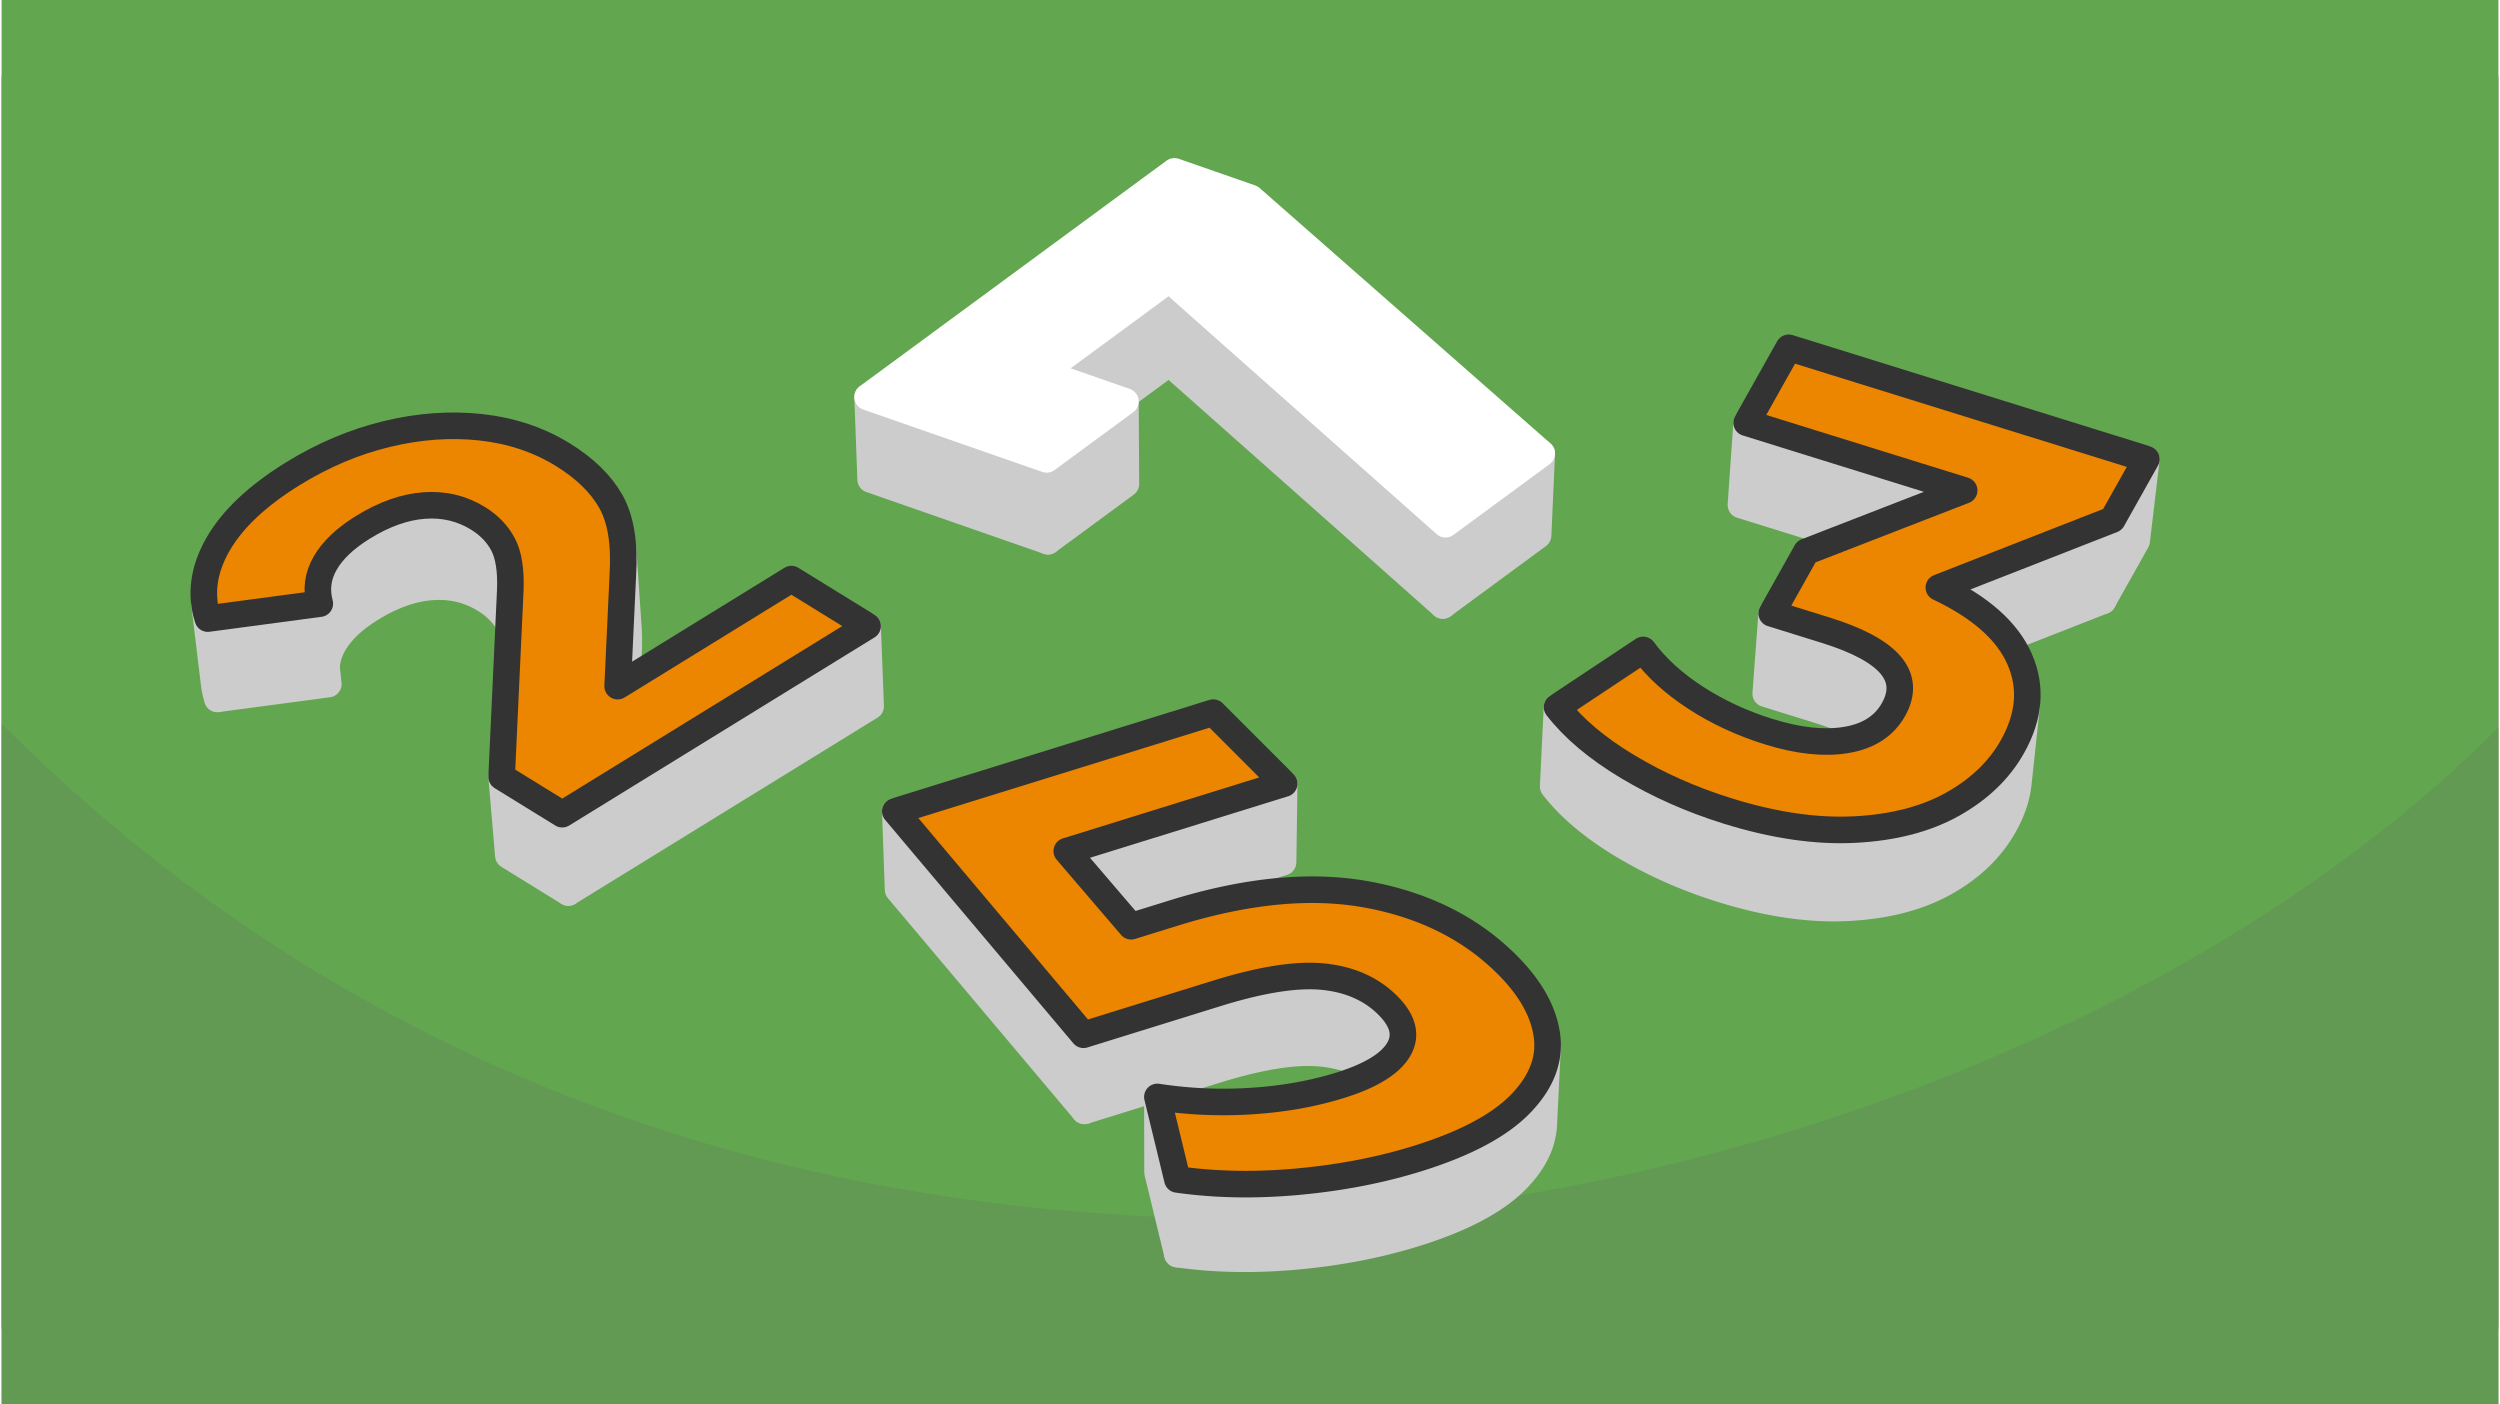
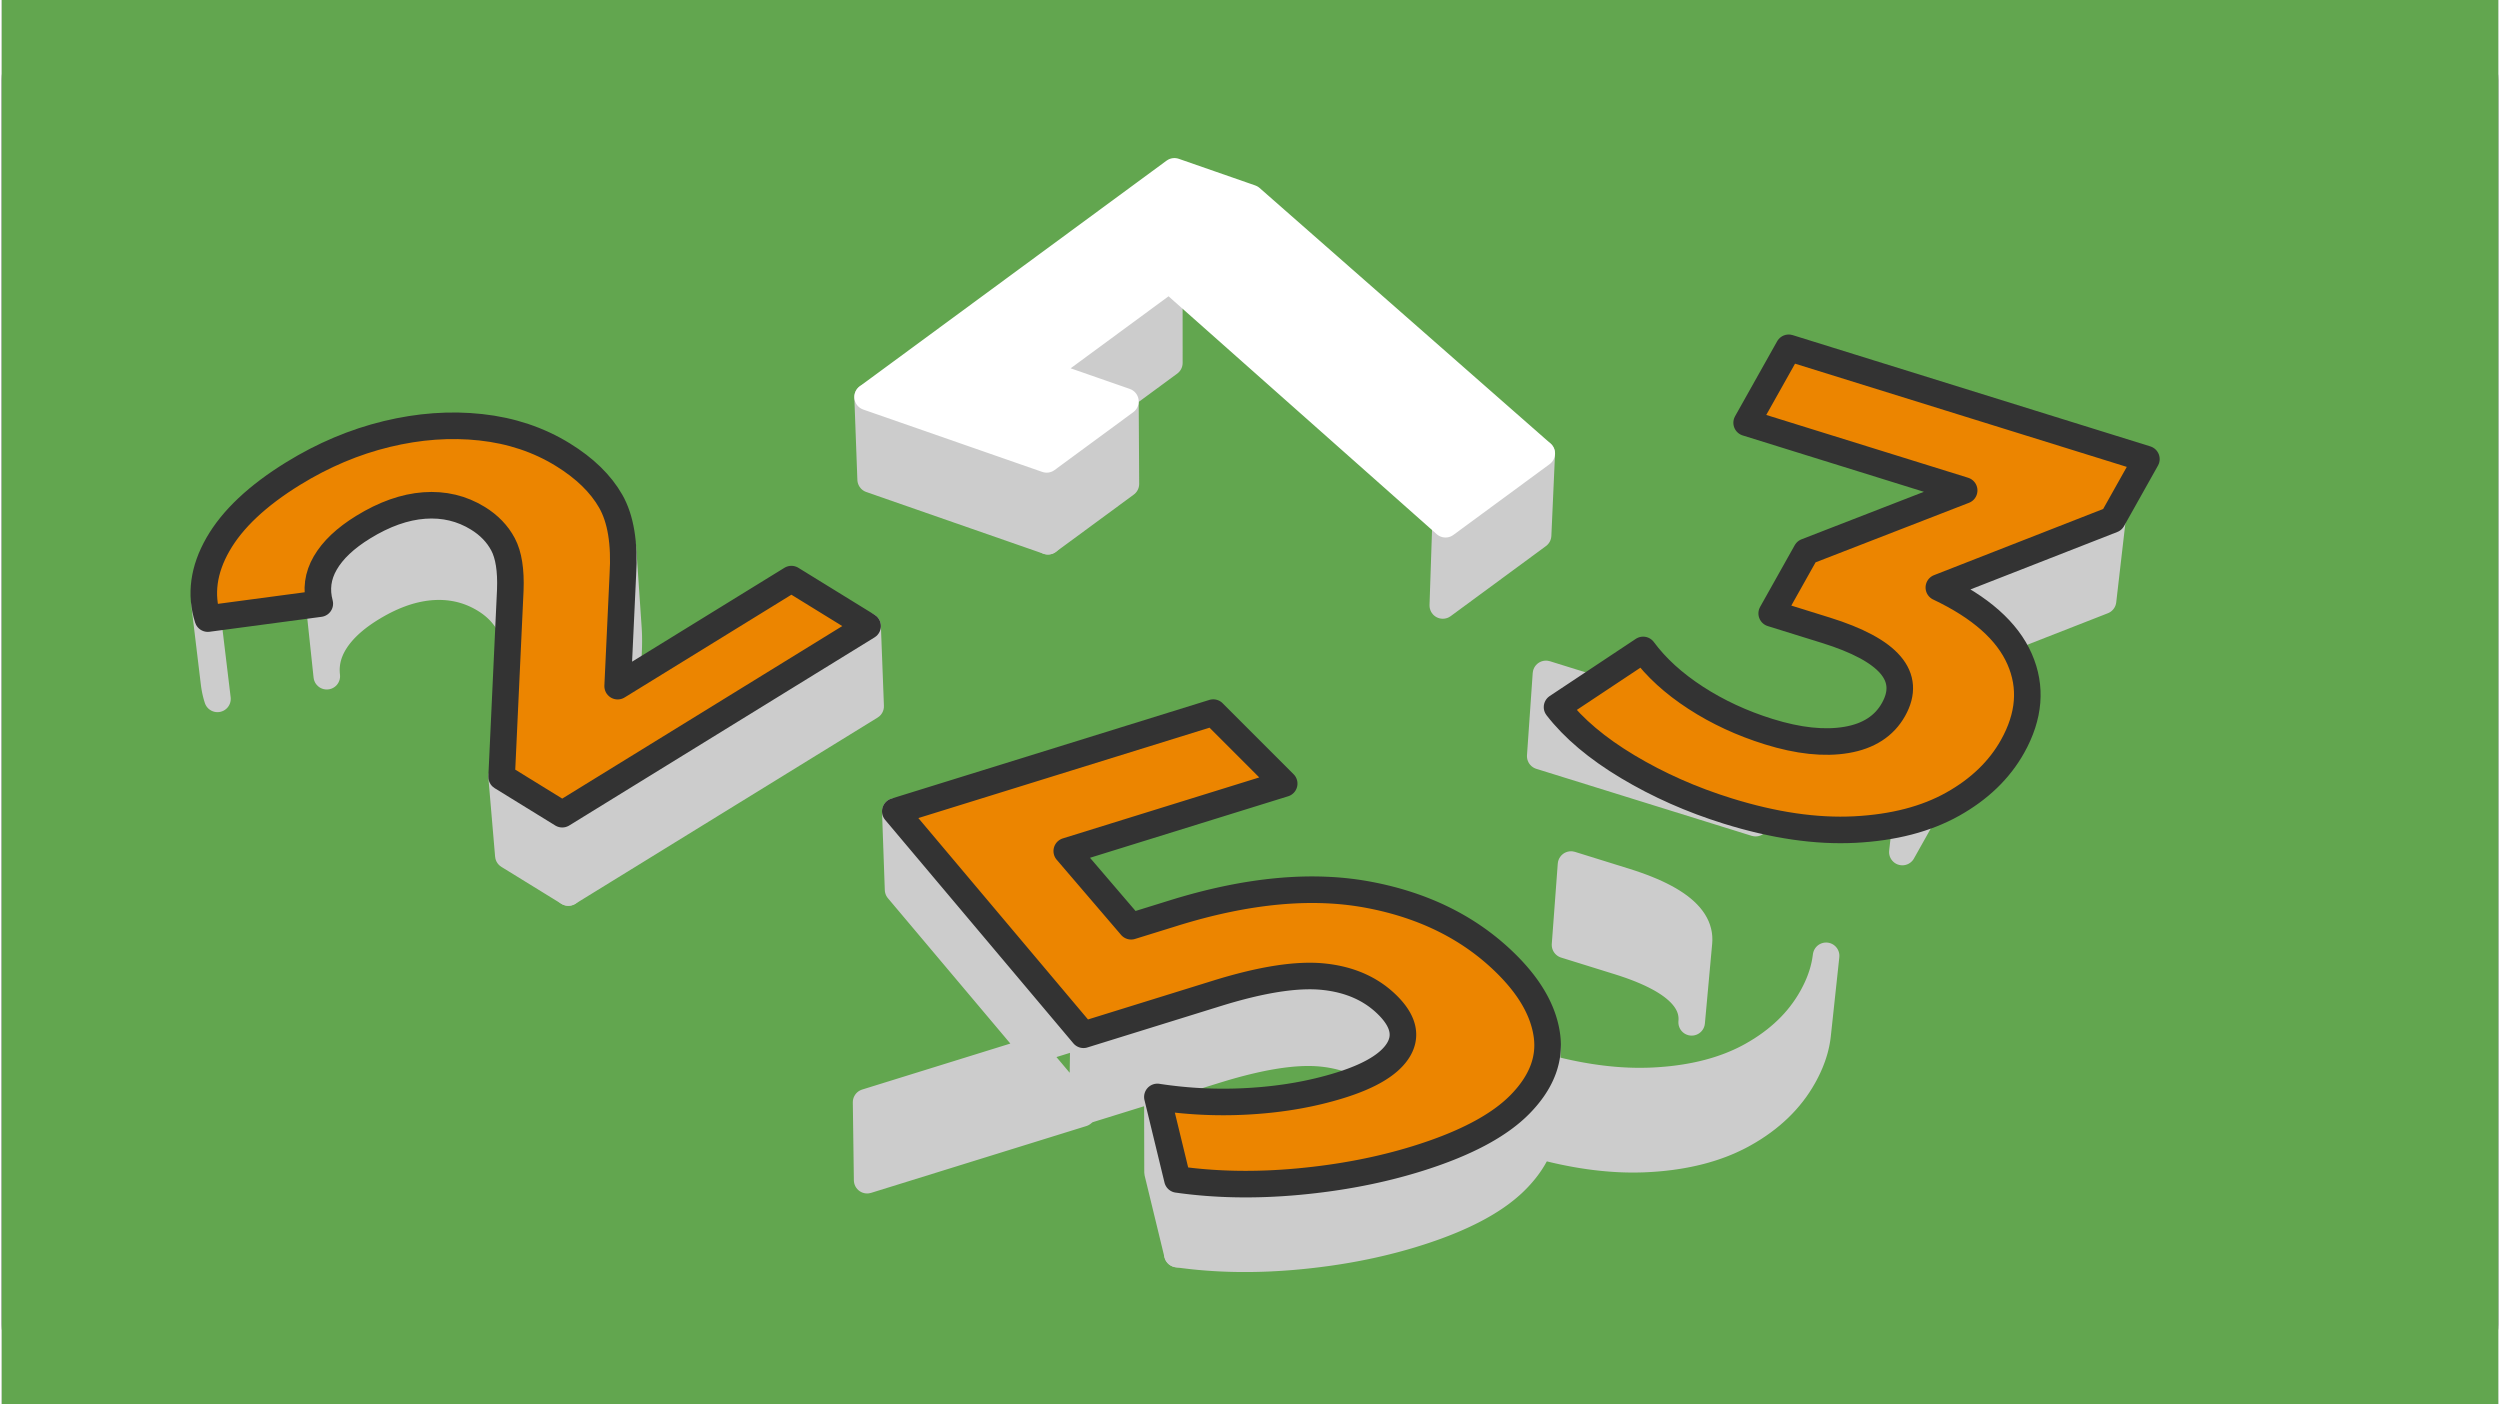
<svg xmlns="http://www.w3.org/2000/svg" xmlns:xlink="http://www.w3.org/1999/xlink" width="470" height="264" viewBox="0 0 188.803 106.202" shape-rendering="geometricPrecision" image-rendering="optimizeQuality" fill-rule="evenodd">
  <rect x="0" y="0" width="188.803" height="106.202" fill="#808080" stroke="none" />
  <style>.K{stroke-width:2.009}.L{stroke-linejoin:round}.M{stroke-miterlimit:2.613}.N{fill-rule:nonzero}.O{fill:#ec8500}</style>
  <path d="M6.026 0h176.752c3.314 0 6.025 2.711 6.025 6.026v94.15c0 3.315-2.711 6.026-6.025 6.026H6.026c-3.315 0-6.026-2.711-6.026-6.026V6.026C0 2.711 2.711 0 6.026 0z" fill="#333" />
  <path d="M188.803 0H0v106.202h188.803z" fill="#62a64f" />
-   <path d="M188.803 55.045c-24.999 24.999-65.834 37.132-94.401 37.132-31.969 0-66.254-9.276-94.402-37.424v51.449h188.803V55.045z" fill="#629953" />
  <g stroke="#ccc" fill="#ccc" class="K L M">
    <path d="M116.467 34.294l-.278 6.195-7.207 5.301.206-6.143z" />
-     <path d="M109.188 39.647l-.206 6.143-20.679-18.345-.003-6.327z" />
    <path d="M88.3 21.118l.003 6.327-9.5 6.987-.099-6.257zm-3.32 9.244l.036 6.235-5.896 4.336-.096-6.191z" />
    <path d="M79.024 34.742l.096 6.191-13.408-4.671-.231-6.238zM116.9 79.345l-.283 5.746-.012.165-.017.165-.023.164-.028.163-.033.163-.039.163-.044.162-.049.161-.055.161-.06.16-.065.16-.071.159-.076.159-.081.158-.086.157-.092.158-.098.156-.102.156-.108.155-.113.155-.118.155-.124.153-.13.154-.134.152-.14.153-.145.151-.151.151-.156.149-.162.147-.169.146-.174.145-.18.143-.185.142-.192.14-.197.139-.203.137-.209.136-.215.134-.221.133-.227.131-.232.13-.238.128-.244.127-.25.125-.256.124-.261.123-.268.12-.273.12-.279.118-.285.116-.291.115-.297.114-.302.112-.308.11-.314.109-.32.108-.326.106-.332.104-.258.08-.26.077-.261.076-.262.074-.264.073-.265.071-.266.069-.267.068-.269.066-.27.065-.271.062-.273.062-.274.059-.275.058-.277.056-.277.055-.279.053-.281.051-.281.05-.283.048-.284.046-.286.045-.287.043-.288.042-.289.039-.29.038-.292.037-.293.035-.295.033-.296.032-.297.03-.298.028-.298.027-.298.024-.296.022-.296.021-.294.018-.293.016-.292.015-.292.012-.29.01-.289.008-.288.006-.287.004-.286.002h-.286l-.284-.002-.283-.004-.282-.006-.281-.009-.28-.01-.279-.012-.278-.015-.276-.016-.276-.019-.275-.02-.274-.023-.273-.024-.272-.027-.27-.029-.27-.031-.269-.032-.267-.035-.267-.037.003-5.647.269.038.271.035.271.033.273.031.273.029.275.027.275.025.277.023.277.02.279.019.28.017.28.014.282.013.283.01.284.008.285.007.286.004.287.002h.288l.289-.002.29-.004.291-.006.292-.008.293-.011.294-.012.295-.014.297-.017.297-.018.298-.021.3-.022.3-.025.301-.027.302-.028.3-.031.298-.032.298-.033.296-.036.295-.036.293-.039.293-.04.29-.042.29-.044.288-.045.288-.047.285-.048.285-.05.283-.052.282-.054.28-.055.279-.057.278-.058.277-.06.275-.062.274-.064.273-.065.272-.066.27-.069.269-.07.267-.071.267-.074.265-.075.263-.077.263-.078.261-.08.335-.106.329-.107.323-.108.317-.11.312-.112.305-.113.3-.115.293-.116.288-.118.282-.119.276-.12.27-.122.264-.124.259-.125.252-.127.247-.128.24-.13.235-.131.229-.132.223-.134.217-.136.211-.137.205-.139.2-.14.193-.141.188-.143.181-.145.176-.146.17-.148.164-.149.158-.15.152-.153.147-.153.141-.153.136-.155.13-.154.126-.156.119-.156.115-.156.109-.157.103-.157.098-.159.093-.158.088-.159.082-.16.076-.16.072-.161.065-.162.061-.161.055-.163.05-.163.044-.163.039-.165.034-.164.028-.165.023-.166.018-.167z" />
    <path d="M88.911 89.199l-.003 5.647-1.499-6.177-.012-5.709zm17.052-10.803l-.174 5.754.004-.205-.017-.207-.038-.209-.06-.21-.081-.211-.103-.212-.123-.214-.145-.215-.167-.216-.187-.218-.209-.219-.116-.113-.118-.111-.121-.107-.123-.105-.125-.101-.127-.099-.129-.095-.131-.093-.134-.09-.136-.086-.139-.084-.14-.08-.143-.078-.145-.074-.147-.072-.149-.069-.151-.065-.154-.063-.156-.06-.158-.056-.161-.054-.162-.051-.165-.047-.167-.045-.17-.042-.171-.038-.174-.036-.176-.033-.178-.03-.18-.027-.183-.023-.185-.021-.188-.017-.192-.014-.195-.01-.2-.007-.204-.003-.208.001-.212.004-.216.008-.22.012-.224.015-.227.019-.232.023-.236.026-.24.03-.243.034-.248.037-.252.041-.255.044-.26.048-.264.052-.268.056-.271.059-.276.063-.28.066-.283.07-.288.074-.292.077-.295.081-.3.084-.304.089-.307.092-.312.095-9.979 3.098-.068-5.756 10.08-3.129.315-.097.311-.093.306-.089.303-.085.298-.082.295-.078.291-.074.286-.071.283-.067.278-.064.274-.059.271-.056.266-.053.263-.048.258-.045.254-.041.25-.038.247-.034.242-.03.238-.027.234-.022.23-.02.226-.015.222-.012.218-.008.214-.005h.21l.206.003.202.006.198.01.194.014.19.018.187.021.184.024.182.027.18.03.178.033.175.036.174.039.17.043.169.045.167.048.164.051.162.054.16.057.157.061.156.063.153.066.151.07.148.072.147.075.144.079.141.081.14.085.138.087.135.09.133.094.13.096.129.1.126.102.124.106.121.109.12.111.117.115.211.221.19.22.168.218.146.218.125.216.104.214.082.213.06.212.039.211.017.209z" />
-     <path d="M81.81 78.257l.068 5.756-14.092-16.73-.21-5.925zm15.177-18.995l-.084 5.946-16.279 5.053-.08-5.895zm56.162-5.971l-.646 6.006-.026.205-.033.206-.039.207-.046.207-.051.208-.059.208-.065.208-.071.21-.078.209-.084.211-.091.21-.097.212-.104.212-.11.212-.116.213-.191.325-.202.318-.214.311-.227.303-.238.295-.25.289-.262.28-.273.274-.286.265-.298.259-.309.251-.321.243-.333.236-.345.229-.357.221-.369.213-.188.104-.192.101-.193.097-.197.095-.199.092-.201.09-.205.086-.206.084-.21.081-.212.077-.215.076-.217.072-.22.069-.222.067-.225.064-.228.061-.23.058-.233.055-.236.052-.238.05-.24.046-.244.044-.246.041-.248.038-.251.036-.254.032-.257.03-.258.027-.262.024-.264.021-.267.018-.269.015-.272.013-.273.008-.275.005-.277.002-.278-.002-.28-.006-.281-.009-.284-.013-.285-.017-.286-.02-.289-.024-.29-.027-.291-.031-.294-.034-.295-.038-.296-.042-.299-.045-.3-.049-.302-.052-.303-.057-.306-.059-.306-.063-.309-.067-.31-.07-.312-.075-.314-.077-.315-.081-.317-.085-.319-.088-.32-.092-.322-.096-.324-.099-.252-.08-.251-.081-.25-.082-.248-.084-.248-.086-.246-.087-.245-.089-.244-.09-.242-.092-.242-.094-.24-.095-.239-.096-.238-.098-.237-.1-.235-.102-.235-.102-.233-.105-.232-.106-.231-.107-.229-.11-.228-.11-.228-.112-.226-.114-.225-.116-.223-.116-.223-.119-.221-.12-.22-.121-.219-.124-.217-.124-.217-.126-.215-.128-.213-.129-.211-.13-.207-.13-.204-.131-.2-.132-.198-.132-.195-.133-.192-.134-.188-.134-.186-.135-.182-.136-.179-.136-.177-.137-.173-.138-.17-.139-.167-.139-.164-.139-.161-.141-.157-.141-.155-.142-.152-.142-.149-.143-.145-.144-.143-.145-.139-.145-.136-.146-.133-.146-.131-.148-.126-.148-.124-.148-.121-.149-.118-.15.29-6.004.119.151.122.151.125.15.129.149.131.149.135.148.137.148.141.146.144.146.147.146.15.144.153.144.157.143.159.143.162.142.166.141.169.14.171.14.176.139.177.139.182.138.184.137.187.136.191.136.193.135.197.134.2.134.203.133.206.132.209.132.212.13.215.131.218.129.219.127.219.126.221.125.223.123.223.121.225.119.226.119.227.116.228.115.23.113.23.112.232.11.233.109.235.107.235.105.237.104.238.103.239.1.24.1.242.097.242.096.244.094.245.093.247.092.247.089.249.088.25.087.251.085.252.083.254.082.255.08.327.101.325.096.323.093.322.089.32.086.319.082.317.078.315.075.313.071.312.068.31.064.308.06.306.056.305.053.303.05.302.045.3.043.298.038.296.035.295.031.293.028.291.024.29.02.287.016.286.014.285.009.283.006.281.002.279-.002.278-.005.276-.008.274-.013.272-.015.27-.019.266-.021.265-.024.261-.027.259-.03.257-.033.253-.036.251-.038.249-.042.245-.044.244-.047.24-.05.238-.053.235-.056.233-.059.23-.061.227-.064.225-.068.222-.07.22-.073.216-.076.215-.078.211-.082.209-.085.206-.087.204-.09.201-.093.198-.096.196-.099.193-.102.191-.104.372-.216.361-.223.348-.231.336-.238.325-.246.312-.254.301-.261.288-.268.277-.276.264-.284.253-.291.24-.299.229-.306.216-.313.205-.322.193-.328.117-.215.111-.215.105-.214.098-.213.092-.213.085-.212.078-.212.072-.212.066-.21.059-.211.052-.21.047-.209.039-.208.033-.209zm-9.619-.984l-.549 6.016.013-.213-.005-.21-.024-.208-.041-.204-.059-.202-.078-.199-.095-.195-.113-.193-.132-.19-.15-.187-.167-.184-.186-.182-.204-.178-.221-.176-.24-.172-.258-.17-.276-.167-.294-.163-.312-.161-.331-.159-.348-.155-.366-.152-.384-.149-.403-.147-.42-.143-.439-.141-4.044-1.258.453-6.075 4.085 1.271.443.142.424.145.407.148.388.151.37.154.352.156.333.16.315.163.297.165.279.169.261.171.242.174.224.178.206.18.187.183.17.186.151.189.133.192.114.195.097.197.078.201.06.204.042.206.023.21.005.212zm4.884-15.217l-.598 6.168-16.287-5.067.433-6.219zm13.781-2.371l-.736 6.192-2.544 4.532.711-6.145z" />
+     <path d="M81.81 78.257l.068 5.756-14.092-16.73-.21-5.925zl-.084 5.946-16.279 5.053-.08-5.895zm56.162-5.971l-.646 6.006-.026.205-.033.206-.039.207-.046.207-.051.208-.059.208-.065.208-.071.21-.078.209-.084.211-.091.21-.097.212-.104.212-.11.212-.116.213-.191.325-.202.318-.214.311-.227.303-.238.295-.25.289-.262.28-.273.274-.286.265-.298.259-.309.251-.321.243-.333.236-.345.229-.357.221-.369.213-.188.104-.192.101-.193.097-.197.095-.199.092-.201.09-.205.086-.206.084-.21.081-.212.077-.215.076-.217.072-.22.069-.222.067-.225.064-.228.061-.23.058-.233.055-.236.052-.238.05-.24.046-.244.044-.246.041-.248.038-.251.036-.254.032-.257.03-.258.027-.262.024-.264.021-.267.018-.269.015-.272.013-.273.008-.275.005-.277.002-.278-.002-.28-.006-.281-.009-.284-.013-.285-.017-.286-.02-.289-.024-.29-.027-.291-.031-.294-.034-.295-.038-.296-.042-.299-.045-.3-.049-.302-.052-.303-.057-.306-.059-.306-.063-.309-.067-.31-.07-.312-.075-.314-.077-.315-.081-.317-.085-.319-.088-.32-.092-.322-.096-.324-.099-.252-.08-.251-.081-.25-.082-.248-.084-.248-.086-.246-.087-.245-.089-.244-.09-.242-.092-.242-.094-.24-.095-.239-.096-.238-.098-.237-.1-.235-.102-.235-.102-.233-.105-.232-.106-.231-.107-.229-.11-.228-.11-.228-.112-.226-.114-.225-.116-.223-.116-.223-.119-.221-.12-.22-.121-.219-.124-.217-.124-.217-.126-.215-.128-.213-.129-.211-.13-.207-.13-.204-.131-.2-.132-.198-.132-.195-.133-.192-.134-.188-.134-.186-.135-.182-.136-.179-.136-.177-.137-.173-.138-.17-.139-.167-.139-.164-.139-.161-.141-.157-.141-.155-.142-.152-.142-.149-.143-.145-.144-.143-.145-.139-.145-.136-.146-.133-.146-.131-.148-.126-.148-.124-.148-.121-.149-.118-.15.29-6.004.119.151.122.151.125.15.129.149.131.149.135.148.137.148.141.146.144.146.147.146.15.144.153.144.157.143.159.143.162.142.166.141.169.14.171.14.176.139.177.139.182.138.184.137.187.136.191.136.193.135.197.134.2.134.203.133.206.132.209.132.212.13.215.131.218.129.219.127.219.126.221.125.223.123.223.121.225.119.226.119.227.116.228.115.23.113.23.112.232.11.233.109.235.107.235.105.237.104.238.103.239.1.24.1.242.097.242.096.244.094.245.093.247.092.247.089.249.088.25.087.251.085.252.083.254.082.255.08.327.101.325.096.323.093.322.089.32.086.319.082.317.078.315.075.313.071.312.068.31.064.308.06.306.056.305.053.303.05.302.045.3.043.298.038.296.035.295.031.293.028.291.024.29.02.287.016.286.014.285.009.283.006.281.002.279-.002.278-.005.276-.008.274-.013.272-.015.27-.019.266-.021.265-.024.261-.027.259-.03.257-.033.253-.036.251-.038.249-.042.245-.044.244-.047.24-.05.238-.053.235-.056.233-.059.23-.061.227-.064.225-.068.222-.07.22-.073.216-.076.215-.078.211-.082.209-.085.206-.087.204-.09.201-.093.198-.096.196-.099.193-.102.191-.104.372-.216.361-.223.348-.231.336-.238.325-.246.312-.254.301-.261.288-.268.277-.276.264-.284.253-.291.24-.299.229-.306.216-.313.205-.322.193-.328.117-.215.111-.215.105-.214.098-.213.092-.213.085-.212.078-.212.072-.212.066-.21.059-.211.052-.21.047-.209.039-.208.033-.209zm-9.619-.984l-.549 6.016.013-.213-.005-.21-.024-.208-.041-.204-.059-.202-.078-.199-.095-.195-.113-.193-.132-.19-.15-.187-.167-.184-.186-.182-.204-.178-.221-.176-.24-.172-.258-.17-.276-.167-.294-.163-.312-.161-.331-.159-.348-.155-.366-.152-.384-.149-.403-.147-.42-.143-.439-.141-4.044-1.258.453-6.075 4.085 1.271.443.142.424.145.407.148.388.151.37.154.352.156.333.16.315.163.297.165.279.169.261.171.242.174.224.178.206.18.187.183.17.186.151.189.133.192.114.195.097.197.078.201.06.204.042.206.023.21.005.212zm4.884-15.217l-.598 6.168-16.287-5.067.433-6.219zm13.781-2.371l-.736 6.192-2.544 4.532.711-6.145z" />
    <path d="M159.626 39.298l-.711 6.145-12.996 5.084.579-6.094zm-94.145 8.051l.231 6.065-22.863 14.085-.462-5.922z" />
    <path d="M42.387 61.577l.462 5.922-4.538-2.795-.508-5.952zm-3.945-18.253l.502 6.105-.02-.234-.025-.226-.031-.218-.037-.21-.042-.202-.048-.193-.053-.185-.059-.177-.064-.168-.07-.161-.075-.152-.081-.147-.086-.143-.091-.14-.095-.137-.101-.133-.105-.131-.11-.127-.115-.124-.12-.121-.125-.117-.13-.114-.134-.111-.14-.108-.144-.105-.15-.101-.154-.098-.228-.135-.232-.125-.234-.115-.238-.104-.24-.095-.244-.085-.246-.075-.25-.065-.253-.055-.256-.045-.258-.035-.262-.025-.265-.015-.268-.005-.271.005-.274.015-.276.025-.278.035-.279.046-.28.056-.282.065-.283.076-.284.087-.285.096-.287.107-.289.117-.29.127-.291.137-.292.147-.294.158-.295.168-.296.178-.244.153-.235.156-.227.158-.217.159-.208.161-.199.163-.191.165-.181.166-.172.168-.164.17-.155.172-.145.173-.137.175-.128.177-.118.179-.11.18-.101.183-.09.183-.08.184-.071.185-.06.187-.051.188-.041.188-.03.19-.021.192-.011.192v.193l.009.195.019.195-.647-6.088-.019-.197-.009-.197v-.195l.011-.194.021-.194.031-.192.041-.19.051-.19.061-.188.072-.187.081-.187.091-.185.101-.183.111-.183.12-.18.129-.179.138-.177.147-.175.157-.174.165-.171.174-.17.183-.168.192-.166.202-.165.21-.163.219-.16.229-.159.237-.158.247-.155.299-.18.298-.17.297-.159.296-.149.294-.138.292-.129.291-.118.29-.107.289-.098.287-.087.286-.077.284-.066.283-.056.282-.046.28-.036.279-.025.277-.015.274-.005.27.005.268.015.265.025.261.035.258.046.256.055.252.066.249.076.246.085.243.096.24.106.237.116.234.126.23.136.156.099.151.103.146.105.141.109.136.112.131.116.126.118.121.122.116.126.112.128.106.132.101.135.097.138.091.141.087.145.082.148.076.154.071.162.065.17.059.179.054.187.048.195.043.204.037.212.031.22.025.228z" />
-     <path d="M24.052 45.654l.645 6.082-8.384 1.119-.731-6.071z" />
    <path d="M15.582 46.784l.731 6.071-.052-.17-.047-.17-.042-.171-.037-.17-.032-.171-.027-.171-.023-.171-.732-6.083.022.173.028.173.032.172.038.172.042.172.047.172zm31.393-5.389l.417 6.125.011.192.009.195.006.198.003.202.001.204-.002.208-.004.21-.007.214-.009.217-.013.22-.389 8.334-.42-6.02.393-8.418.012-.222.01-.219.007-.216.004-.213.002-.209-.001-.207-.003-.203-.006-.201-.009-.197z" />
  </g>
  <use xlink:href="#B" class="N O" />
  <use xlink:href="#B" stroke="#333" fill="none" class="K L M" />
  <use xlink:href="#C" class="N O" />
  <use xlink:href="#C" stroke="#333" fill="none" class="K L M" />
  <use xlink:href="#D" class="N O" />
  <use xlink:href="#D" stroke="#333" fill="none" class="K L M" />
  <use xlink:href="#E" fill="#fff" class="N" />
  <use xlink:href="#E" stroke="#fff" fill="none" class="K L M" />
  <defs>
    <path id="B" d="M59.719 43.798l5.762 3.551-23.094 14.228-4.584-2.825.655-14.12c.058-1.506-.123-2.658-.545-3.456s-1.056-1.457-1.9-1.977c-1.222-.753-2.575-1.076-4.06-.968s-3.026.654-4.627 1.641c-1.339.824-2.292 1.725-2.86 2.703s-.705 2.003-.414 3.079l-8.47 1.13c-.582-1.829-.327-3.698.765-5.608s2.99-3.698 5.697-5.366c2.27-1.398 4.627-2.393 7.072-2.985s4.817-.762 7.116-.511 4.365.941 6.199 2.071c1.659 1.022 2.866 2.196 3.623 3.523s1.063 3.183.917 5.568l-.393 8.418 13.141-8.096z" />
    <path id="C" d="M146.498 44.433c3.141 1.489 5.177 3.292 6.107 5.408s.751 4.323-.537 6.62c-.996 1.773-2.502 3.225-4.52 4.356s-4.485 1.771-7.402 1.922-6.123-.317-9.619-1.405c-2.724-.847-5.242-1.963-7.556-3.349s-4.096-2.888-5.349-4.507l6.513-4.325c.983 1.33 2.305 2.535 3.968 3.616s3.507 1.936 5.531 2.566c2.246.699 4.204.907 5.875.625s2.859-1.049 3.56-2.299c1.403-2.5-.306-4.5-5.127-6l-4.085-1.271 2.618-4.666 11.939-4.634-16.452-5.118 3.182-5.669 27.051 8.416-2.569 4.579-13.128 5.135z" />
    <path id="D" d="M88.623 69.054c5.557-1.725 10.469-2.186 14.739-1.383s7.768 2.566 10.492 5.292c1.761 1.762 2.763 3.551 3.006 5.37s-.432 3.542-2.024 5.172-4.19 3.005-7.794 4.124c-2.778.862-5.778 1.442-8.999 1.738s-6.264.241-9.132-.168l-1.514-6.239a32.79 32.79 0 0 0 7.1.312c2.406-.151 4.642-.548 6.707-1.189 2.29-.711 3.761-1.6 4.415-2.669s.389-2.195-.794-3.378c-1.238-1.239-2.859-1.962-4.862-2.17s-4.694.213-8.073 1.262l-10.08 3.129-14.234-16.899 24.045-7.464 5.366 5.368-16.443 5.104 4.869 5.684 3.21-.996z" />
    <path id="E" d="M88.686 12.959l5.78 2.013 22.001 19.322-7.279 5.353L88.3 21.118l-9.596 7.057 6.276 2.187-5.956 4.38-13.543-4.718z" />
  </defs>
</svg>